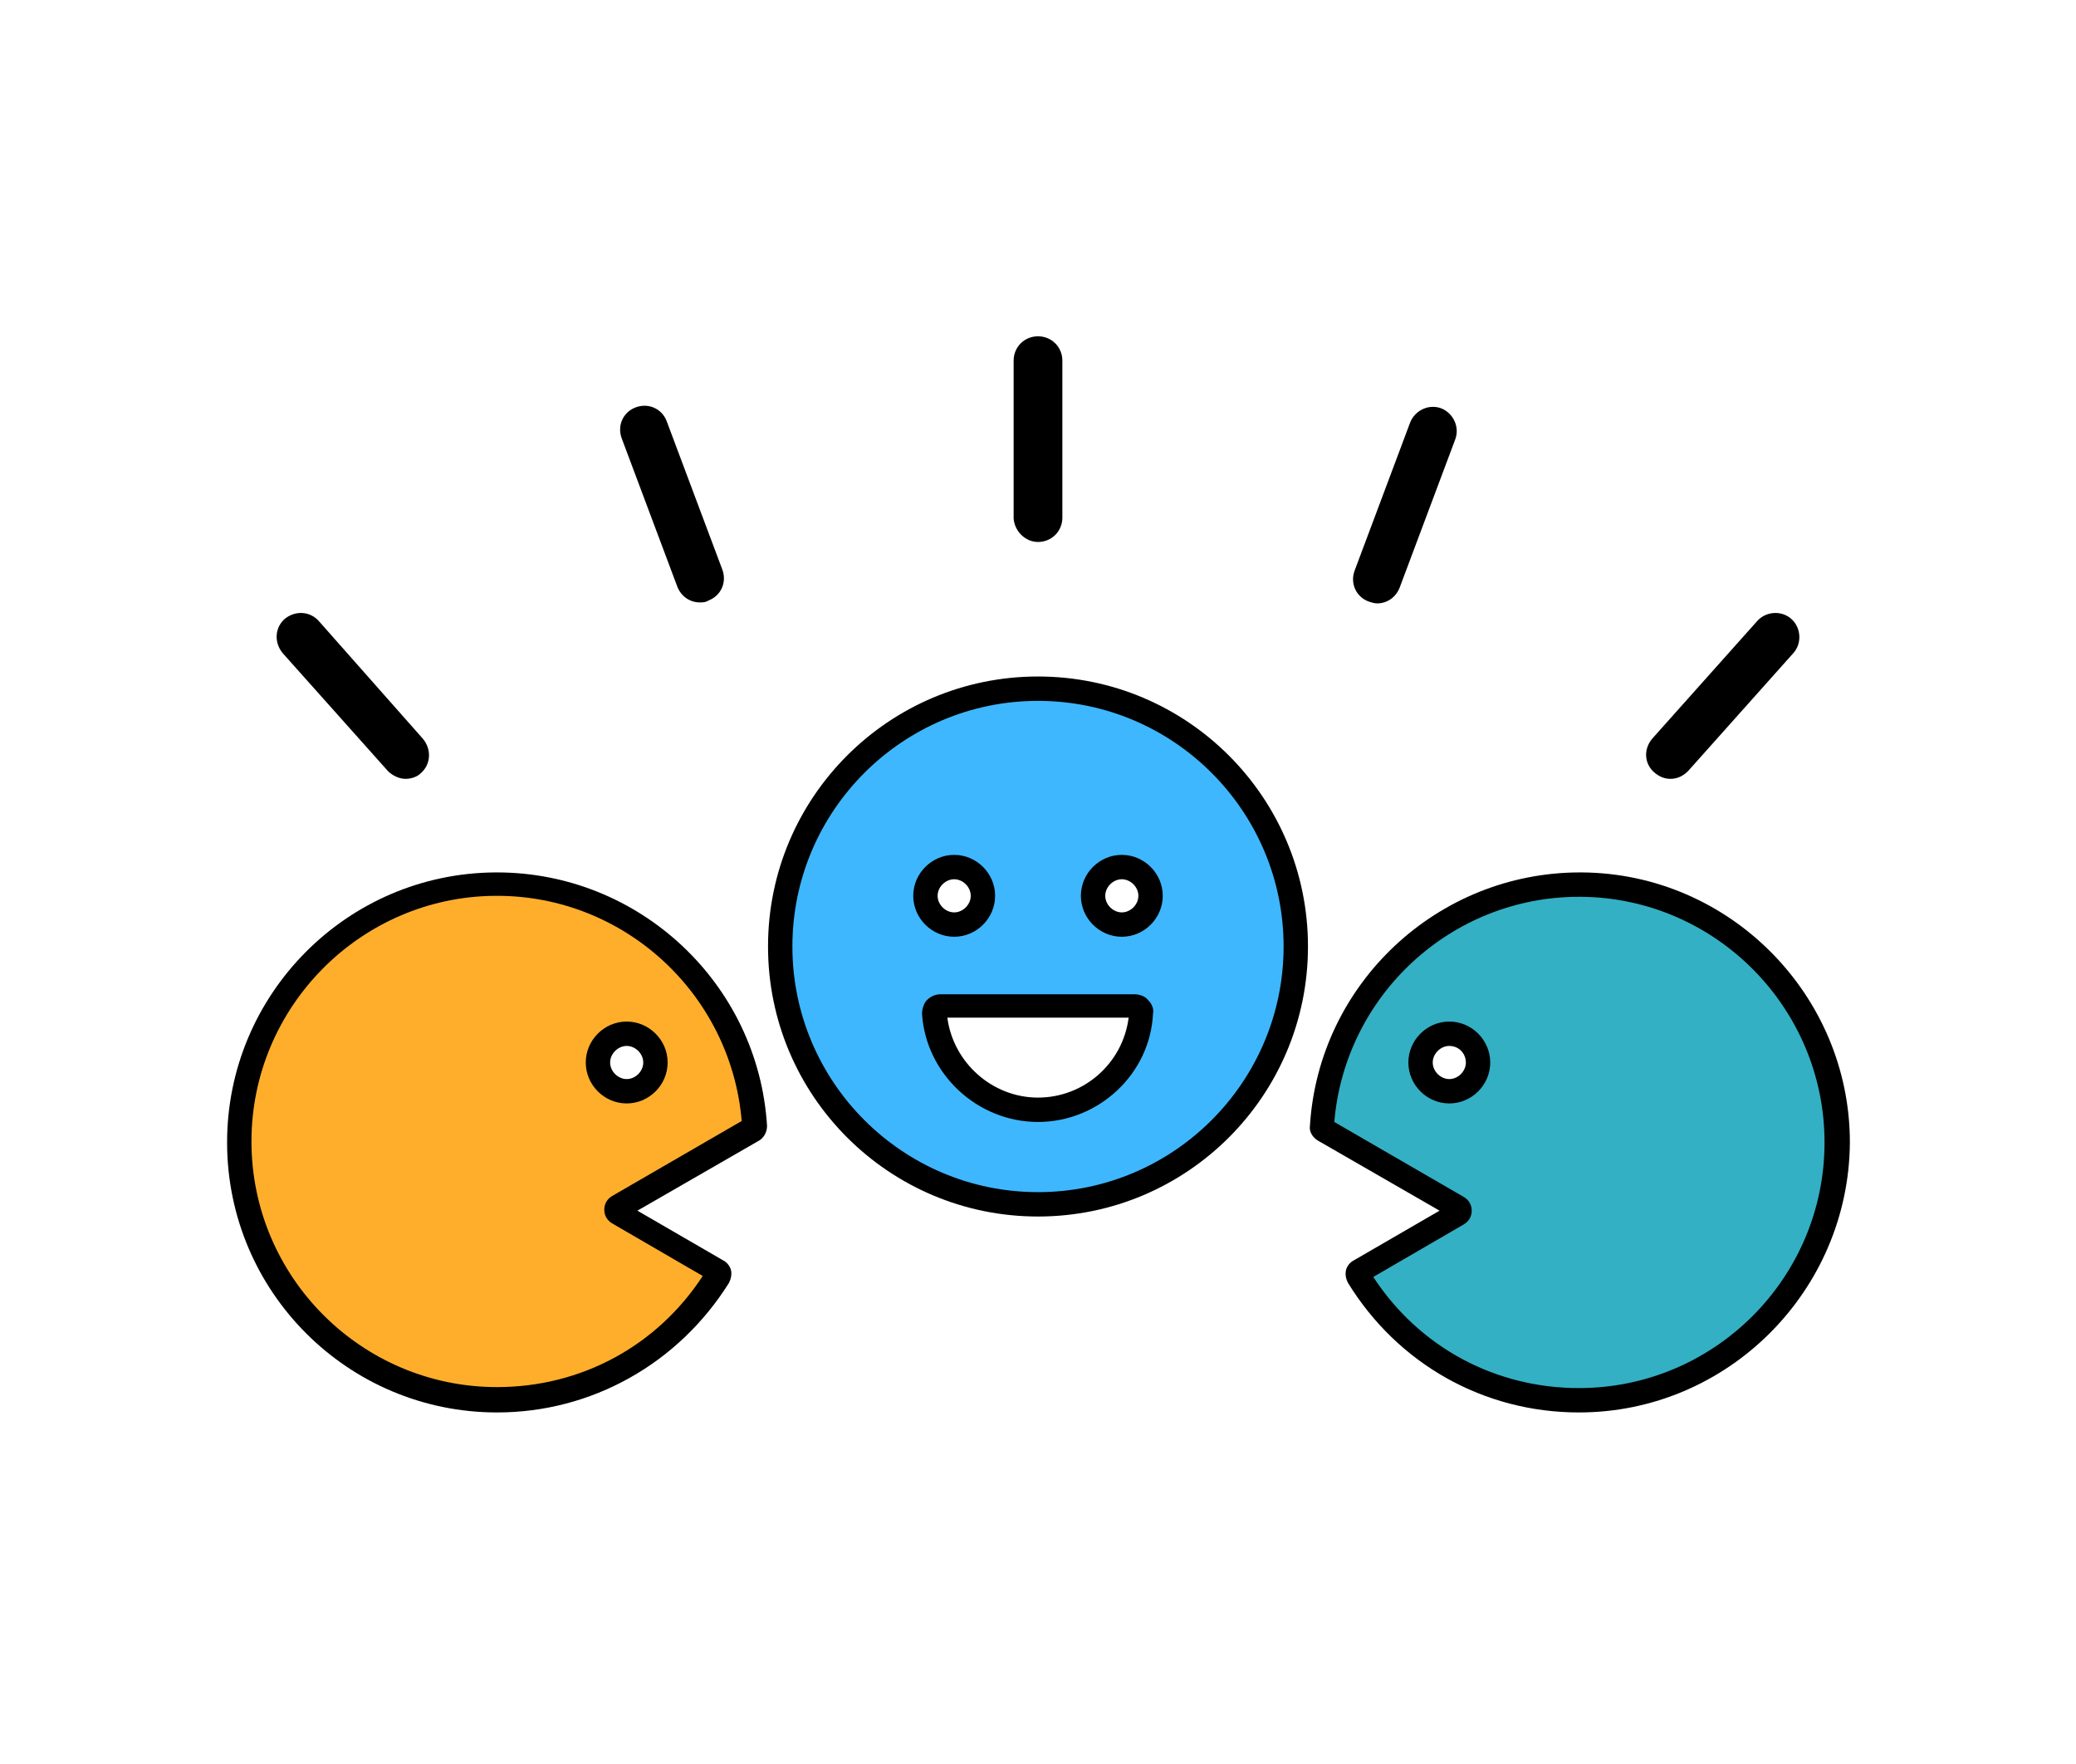
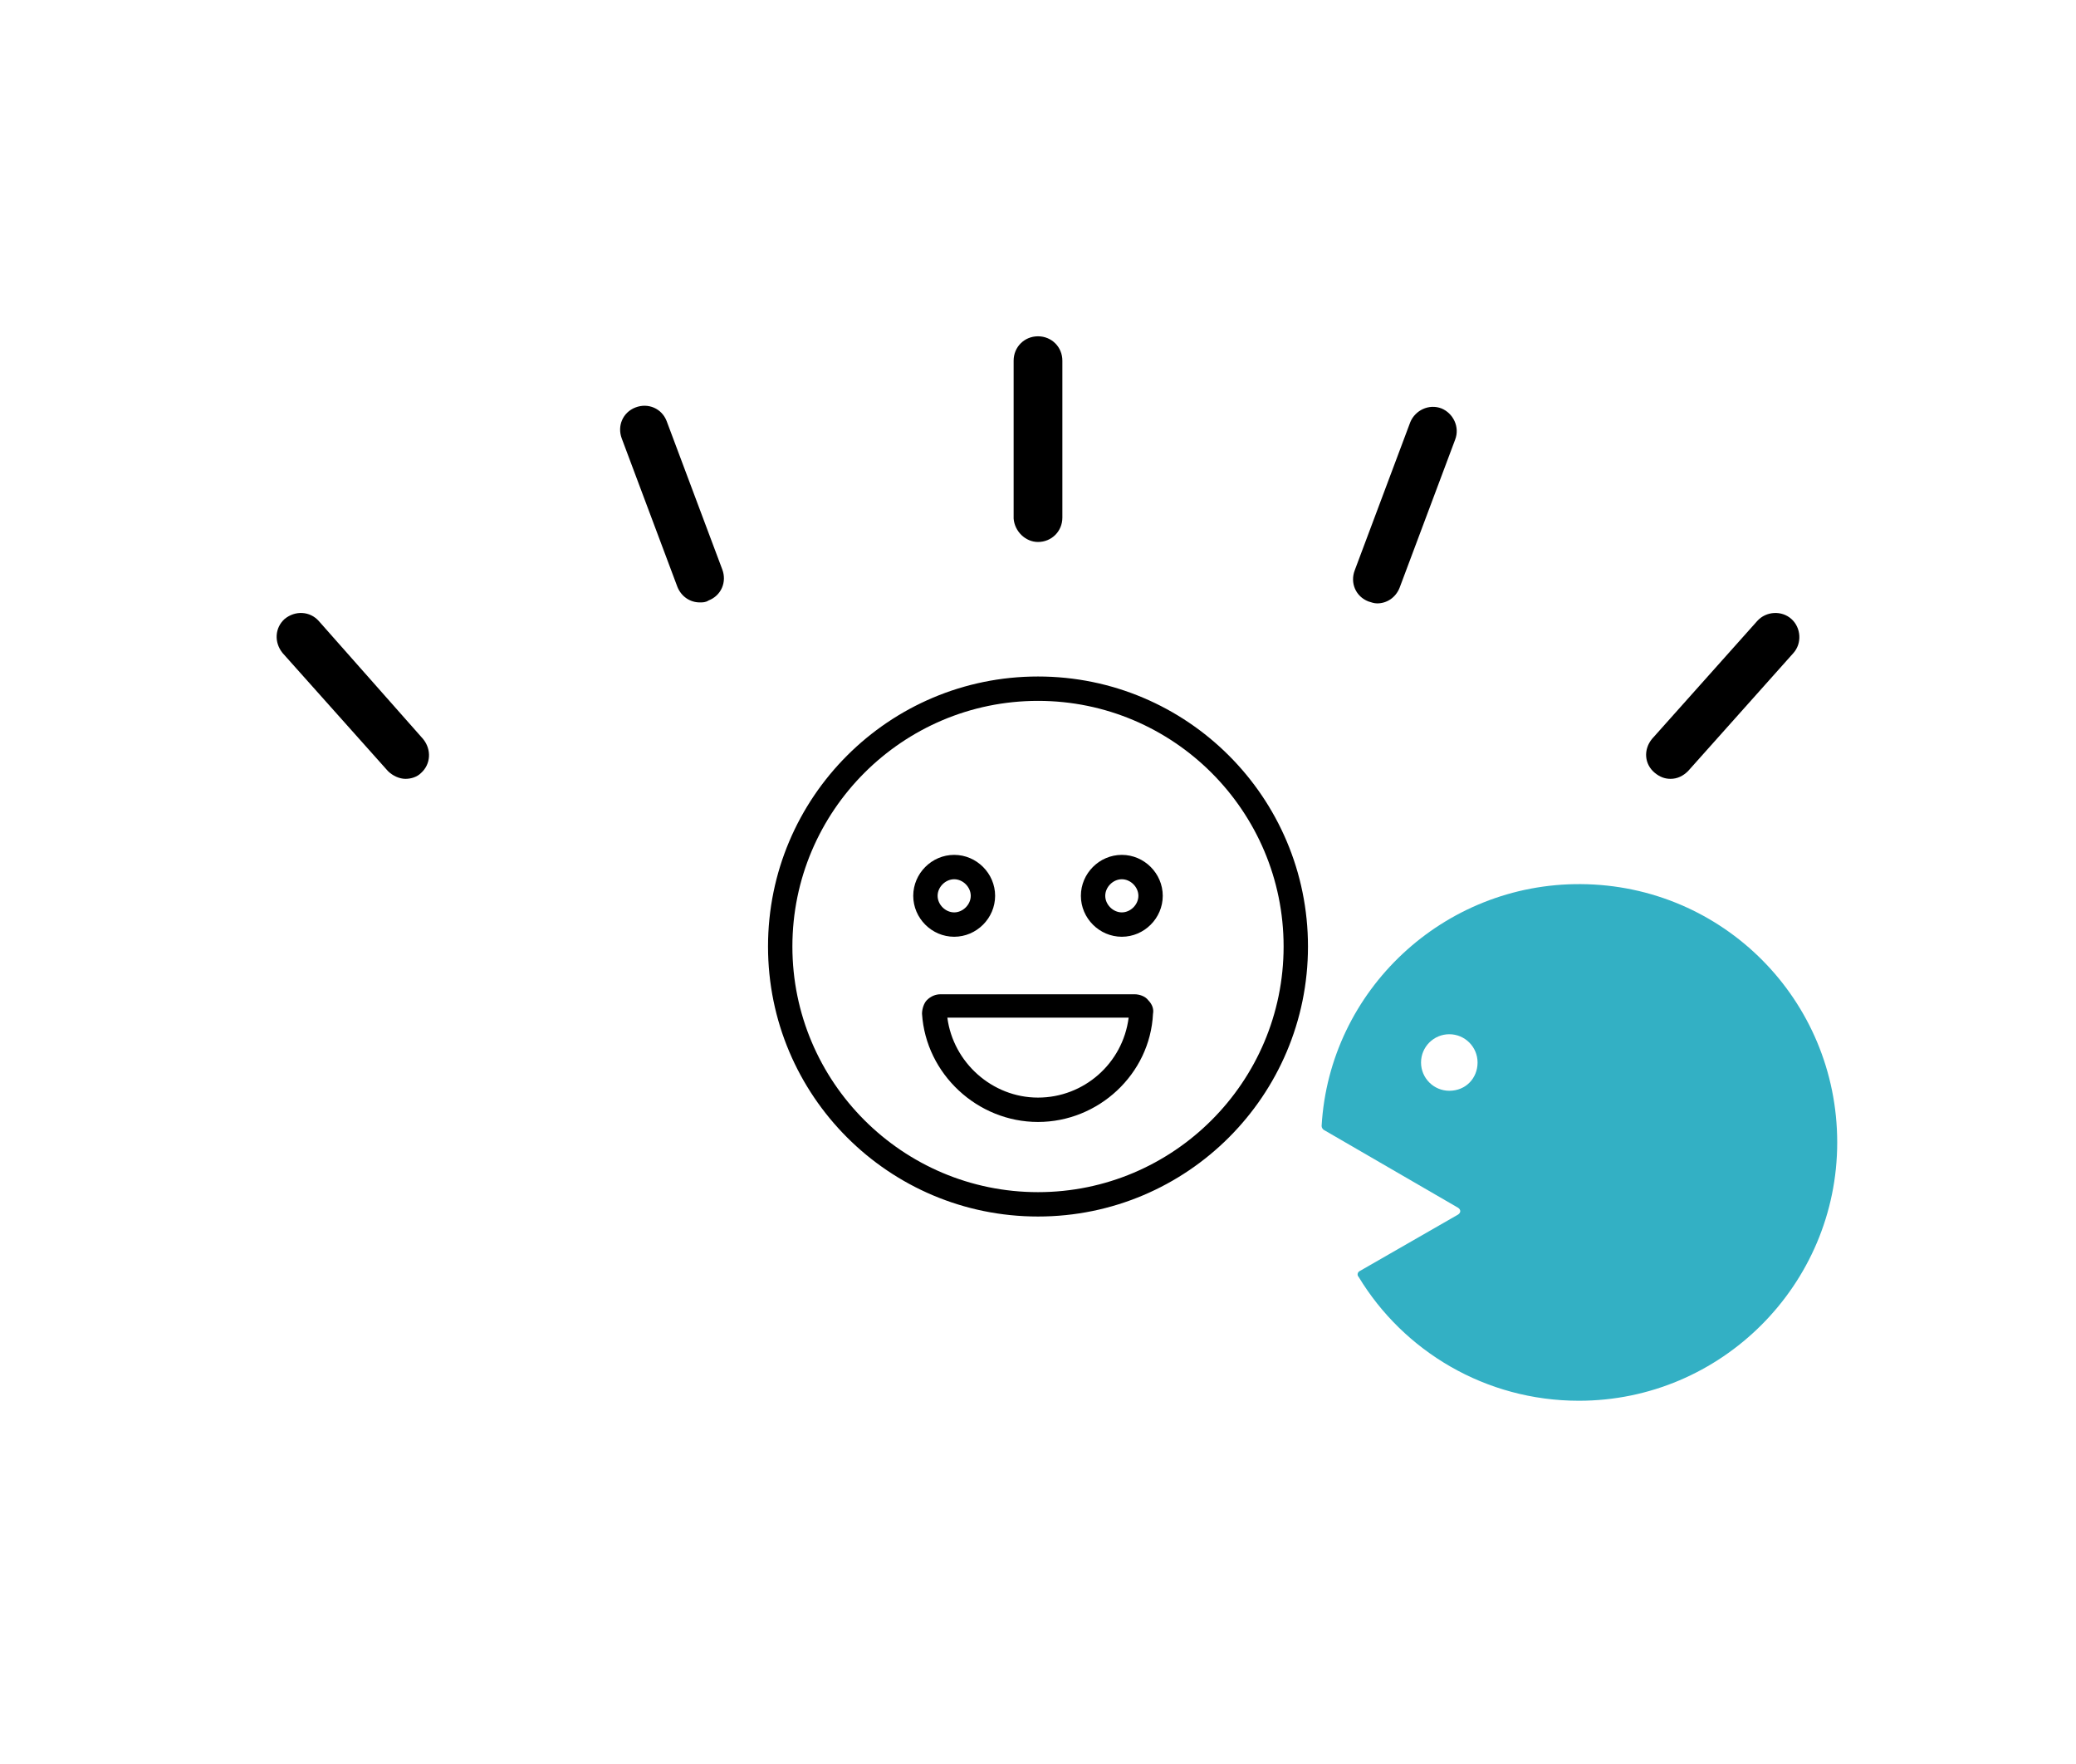
<svg xmlns="http://www.w3.org/2000/svg" version="1.1" id="レイヤー_1" x="0px" y="0px" viewBox="0 0 213 181" style="enable-background:new 0 0 213 181;" xml:space="preserve">
  <style type="text/css"> .st0{fill:#FFFFFF;} .st1{fill:#FFAE2C;} .st2{fill:#33B0C4;} .st3{fill:#3EB7FE;} </style>
  <g>
    <rect class="st0" width="213" height="181" />
    <g>
      <path d="M39.8,79.1c0.5,0.5,1.2,0.8,1.8,0.8c0.6,0,1.2-0.2,1.6-0.6c1-0.9,1.1-2.4,0.2-3.5L32.7,63.7c-0.9-1-2.4-1.1-3.5-0.2 c-1,0.9-1.1,2.4-0.2,3.5L39.8,79.1z" />
      <path d="M69.5,60.2c0.4,1,1.3,1.6,2.3,1.6c0.3,0,0.6,0,0.9-0.2c1.3-0.5,1.9-1.9,1.4-3.2l-5.7-15.2c-0.5-1.3-1.9-1.9-3.2-1.4 c-1.3,0.5-1.9,1.9-1.4,3.2L69.5,60.2z" />
      <path d="M106.5,55.6c1.4,0,2.5-1.1,2.5-2.5V37c0-1.4-1.1-2.5-2.5-2.5s-2.5,1.1-2.5,2.5v16.2C104.1,54.5,105.2,55.6,106.5,55.6z" />
      <path d="M140.4,61.7c0.3,0.1,0.6,0.2,0.9,0.2c1,0,1.9-0.6,2.3-1.6l5.7-15.2c0.5-1.3-0.2-2.7-1.4-3.2c-1.3-0.5-2.7,0.2-3.2,1.4 l-5.7,15.2C138.5,59.8,139.1,61.2,140.4,61.7z" />
      <path d="M169.8,79.3c0.5,0.4,1,0.6,1.6,0.6c0.7,0,1.3-0.3,1.8-0.8L184,67c0.9-1,0.8-2.6-0.2-3.5c-1-0.9-2.6-0.8-3.5,0.2 l-10.8,12.1C168.6,76.9,168.7,78.4,169.8,79.3z" />
      <g>
-         <path class="st1" d="M50.8,90.7c-14.6,0.1-26.3,11.9-26.3,26.5c0,14.6,11.9,26.5,26.5,26.5c9.6,0,18-5.1,22.6-12.7 c0.1-0.2,0.1-0.4-0.1-0.6l-10.1-5.8c-0.3-0.2-0.3-0.5,0-0.7l13.8-8c0.1-0.1,0.2-0.2,0.2-0.4C76.5,101.6,64.9,90.6,50.8,90.7z M64.3,111.9c-1.6,0-2.9-1.3-2.9-2.9s1.3-2.9,2.9-2.9c1.6,0,2.9,1.3,2.9,2.9S65.9,111.9,64.3,111.9z" />
-         <path d="M51,144.9c-15.3,0-27.7-12.4-27.7-27.7c0-15.2,12.3-27.6,27.5-27.7l0,0c0.1,0,0.1,0,0.2,0c14.6,0,26.8,11.4,27.7,26 c0,0.6-0.3,1.2-0.8,1.5l-12.5,7.2l8.8,5.1c0.4,0.2,0.7,0.6,0.8,1c0.1,0.4,0,0.9-0.2,1.3C69.6,139.9,60.7,144.9,51,144.9z M50.8,91.9L50.8,91.9c-13.8,0.1-25,11.4-25,25.2c0,13.9,11.3,25.2,25.2,25.2c8.6,0,16.4-4.2,21.1-11.4l-9.3-5.4 c-0.5-0.3-0.8-0.8-0.8-1.4c0-0.6,0.3-1.1,0.8-1.4l13.3-7.7C75,102,64.1,91.9,51,91.9C50.9,91.9,50.9,91.9,50.8,91.9z M64.3,113.2 c-2.3,0-4.2-1.9-4.2-4.2s1.9-4.2,4.2-4.2s4.2,1.9,4.2,4.2S66.6,113.2,64.3,113.2z M64.3,107.3c-0.9,0-1.7,0.8-1.7,1.7 s0.8,1.7,1.7,1.7s1.7-0.8,1.7-1.7S65.2,107.3,64.3,107.3z" />
+         </g>
+       <g>
+         <path class="st2" d="M162.2,90.7c-14.1-0.1-25.8,10.9-26.6,24.8c0,0.2,0.1,0.3,0.2,0.4l13.8,8c0.3,0.2,0.3,0.5,0,0.7l-10.1,5.8 c-0.2,0.1-0.3,0.4-0.1,0.6c4.6,7.6,13,12.7,22.6,12.7c14.6,0,26.5-11.9,26.5-26.5C188.5,102.6,176.8,90.8,162.2,90.7z M148.7,111.9c-1.6,0-2.9-1.3-2.9-2.9s1.3-2.9,2.9-2.9s2.9,1.3,2.9,2.9S150.4,111.9,148.7,111.9z" />
      </g>
      <g>
-         <path class="st2" d="M162.2,90.7c-14.1-0.1-25.8,10.9-26.6,24.8c0,0.2,0.1,0.3,0.2,0.4l13.8,8c0.3,0.2,0.3,0.5,0,0.7l-10.1,5.8 c-0.2,0.1-0.3,0.4-0.1,0.6c4.6,7.6,13,12.7,22.6,12.7c14.6,0,26.5-11.9,26.5-26.5C188.5,102.6,176.8,90.8,162.2,90.7z M148.7,111.9c-1.6,0-2.9-1.3-2.9-2.9s1.3-2.9,2.9-2.9s2.9,1.3,2.9,2.9S150.4,111.9,148.7,111.9z" />
-         <path d="M162,144.9c-9.8,0-18.6-5-23.7-13.3c-0.2-0.4-0.3-0.8-0.2-1.3c0.1-0.4,0.4-0.8,0.8-1l8.8-5.1l-12.5-7.2 c-0.5-0.3-0.9-0.9-0.8-1.5c0.9-14.6,13.1-26,27.7-26c0.1,0,0.1,0,0.2,0l0,0c15.2,0.1,27.5,12.6,27.5,27.7 C189.7,132.4,177.3,144.9,162,144.9z M140.9,131c4.7,7.2,12.5,11.4,21.1,11.4c13.9,0,25.2-11.3,25.2-25.2 c0-13.8-11.2-25.1-25-25.2c-0.1,0-0.1,0-0.2,0c-13.1,0-24,10.1-25.1,23.1l13.3,7.7c0.5,0.3,0.8,0.8,0.8,1.4 c0,0.6-0.3,1.1-0.8,1.4L140.9,131z M149,123.4C149,123.4,149,123.4,149,123.4L149,123.4z M136.4,114.7L136.4,114.7 C136.4,114.7,136.4,114.7,136.4,114.7z M148.7,113.2c-2.3,0-4.2-1.9-4.2-4.2s1.9-4.2,4.2-4.2s4.2,1.9,4.2,4.2 S151,113.2,148.7,113.2z M148.7,107.3c-0.9,0-1.7,0.8-1.7,1.7s0.8,1.7,1.7,1.7c0.9,0,1.7-0.8,1.7-1.7S149.7,107.3,148.7,107.3z" />
-       </g>
-       <g>
-         <path class="st3" d="M106.5,70.6C91.9,70.6,80,82.5,80,97.1s11.9,26.5,26.5,26.5S133,111.7,133,97.1S121.1,70.6,106.5,70.6z M95,91.9c0-1.6,1.3-2.9,2.9-2.9c1.6,0,2.9,1.3,2.9,2.9c0,1.6-1.3,2.9-2.9,2.9C96.3,94.8,95,93.5,95,91.9z M117.1,103.9 c-0.4,5.5-5,9.9-10.6,9.9c-5.6,0-10.3-4.4-10.6-9.9c0-0.4,0.3-0.7,0.7-0.7h19.9C116.8,103.2,117.2,103.5,117.1,103.9z M115.1,94.8c-1.6,0-2.9-1.3-2.9-2.9c0-1.6,1.3-2.9,2.9-2.9s2.9,1.3,2.9,2.9C118,93.5,116.7,94.8,115.1,94.8z" />
        <path d="M106.5,124.8c-15.3,0-27.7-12.4-27.7-27.7c0-15.3,12.4-27.7,27.7-27.7c15.3,0,27.7,12.4,27.7,27.7 C134.2,112.4,121.8,124.8,106.5,124.8z M106.5,71.9c-13.9,0-25.2,11.3-25.2,25.2c0,13.9,11.3,25.2,25.2,25.2 c13.9,0,25.2-11.3,25.2-25.2C131.7,83.2,120.4,71.9,106.5,71.9z M106.5,115.1c-6.2,0-11.5-4.9-11.9-11.1c0-0.5,0.2-1.1,0.5-1.4 c0.4-0.4,0.9-0.6,1.4-0.6h19.9c0.5,0,1.1,0.2,1.4,0.6c0.4,0.4,0.6,0.9,0.5,1.4l0,0C118,110.2,112.7,115.1,106.5,115.1z M97.2,104.4c0.6,4.6,4.6,8.2,9.3,8.2c4.7,0,8.7-3.5,9.3-8.2H97.2z M115.1,96.1c-2.3,0-4.2-1.9-4.2-4.2s1.9-4.2,4.2-4.2 s4.2,1.9,4.2,4.2S117.4,96.1,115.1,96.1z M115.1,90.2c-0.9,0-1.7,0.8-1.7,1.7c0,0.9,0.8,1.7,1.7,1.7s1.7-0.8,1.7-1.7 C116.8,91,116,90.2,115.1,90.2z M97.9,96.1c-2.3,0-4.2-1.9-4.2-4.2s1.9-4.2,4.2-4.2s4.2,1.9,4.2,4.2S100.2,96.1,97.9,96.1z M97.9,90.2c-0.9,0-1.7,0.8-1.7,1.7c0,0.9,0.8,1.7,1.7,1.7s1.7-0.8,1.7-1.7C99.6,91,98.8,90.2,97.9,90.2z" />
      </g>
    </g>
  </g>
</svg>